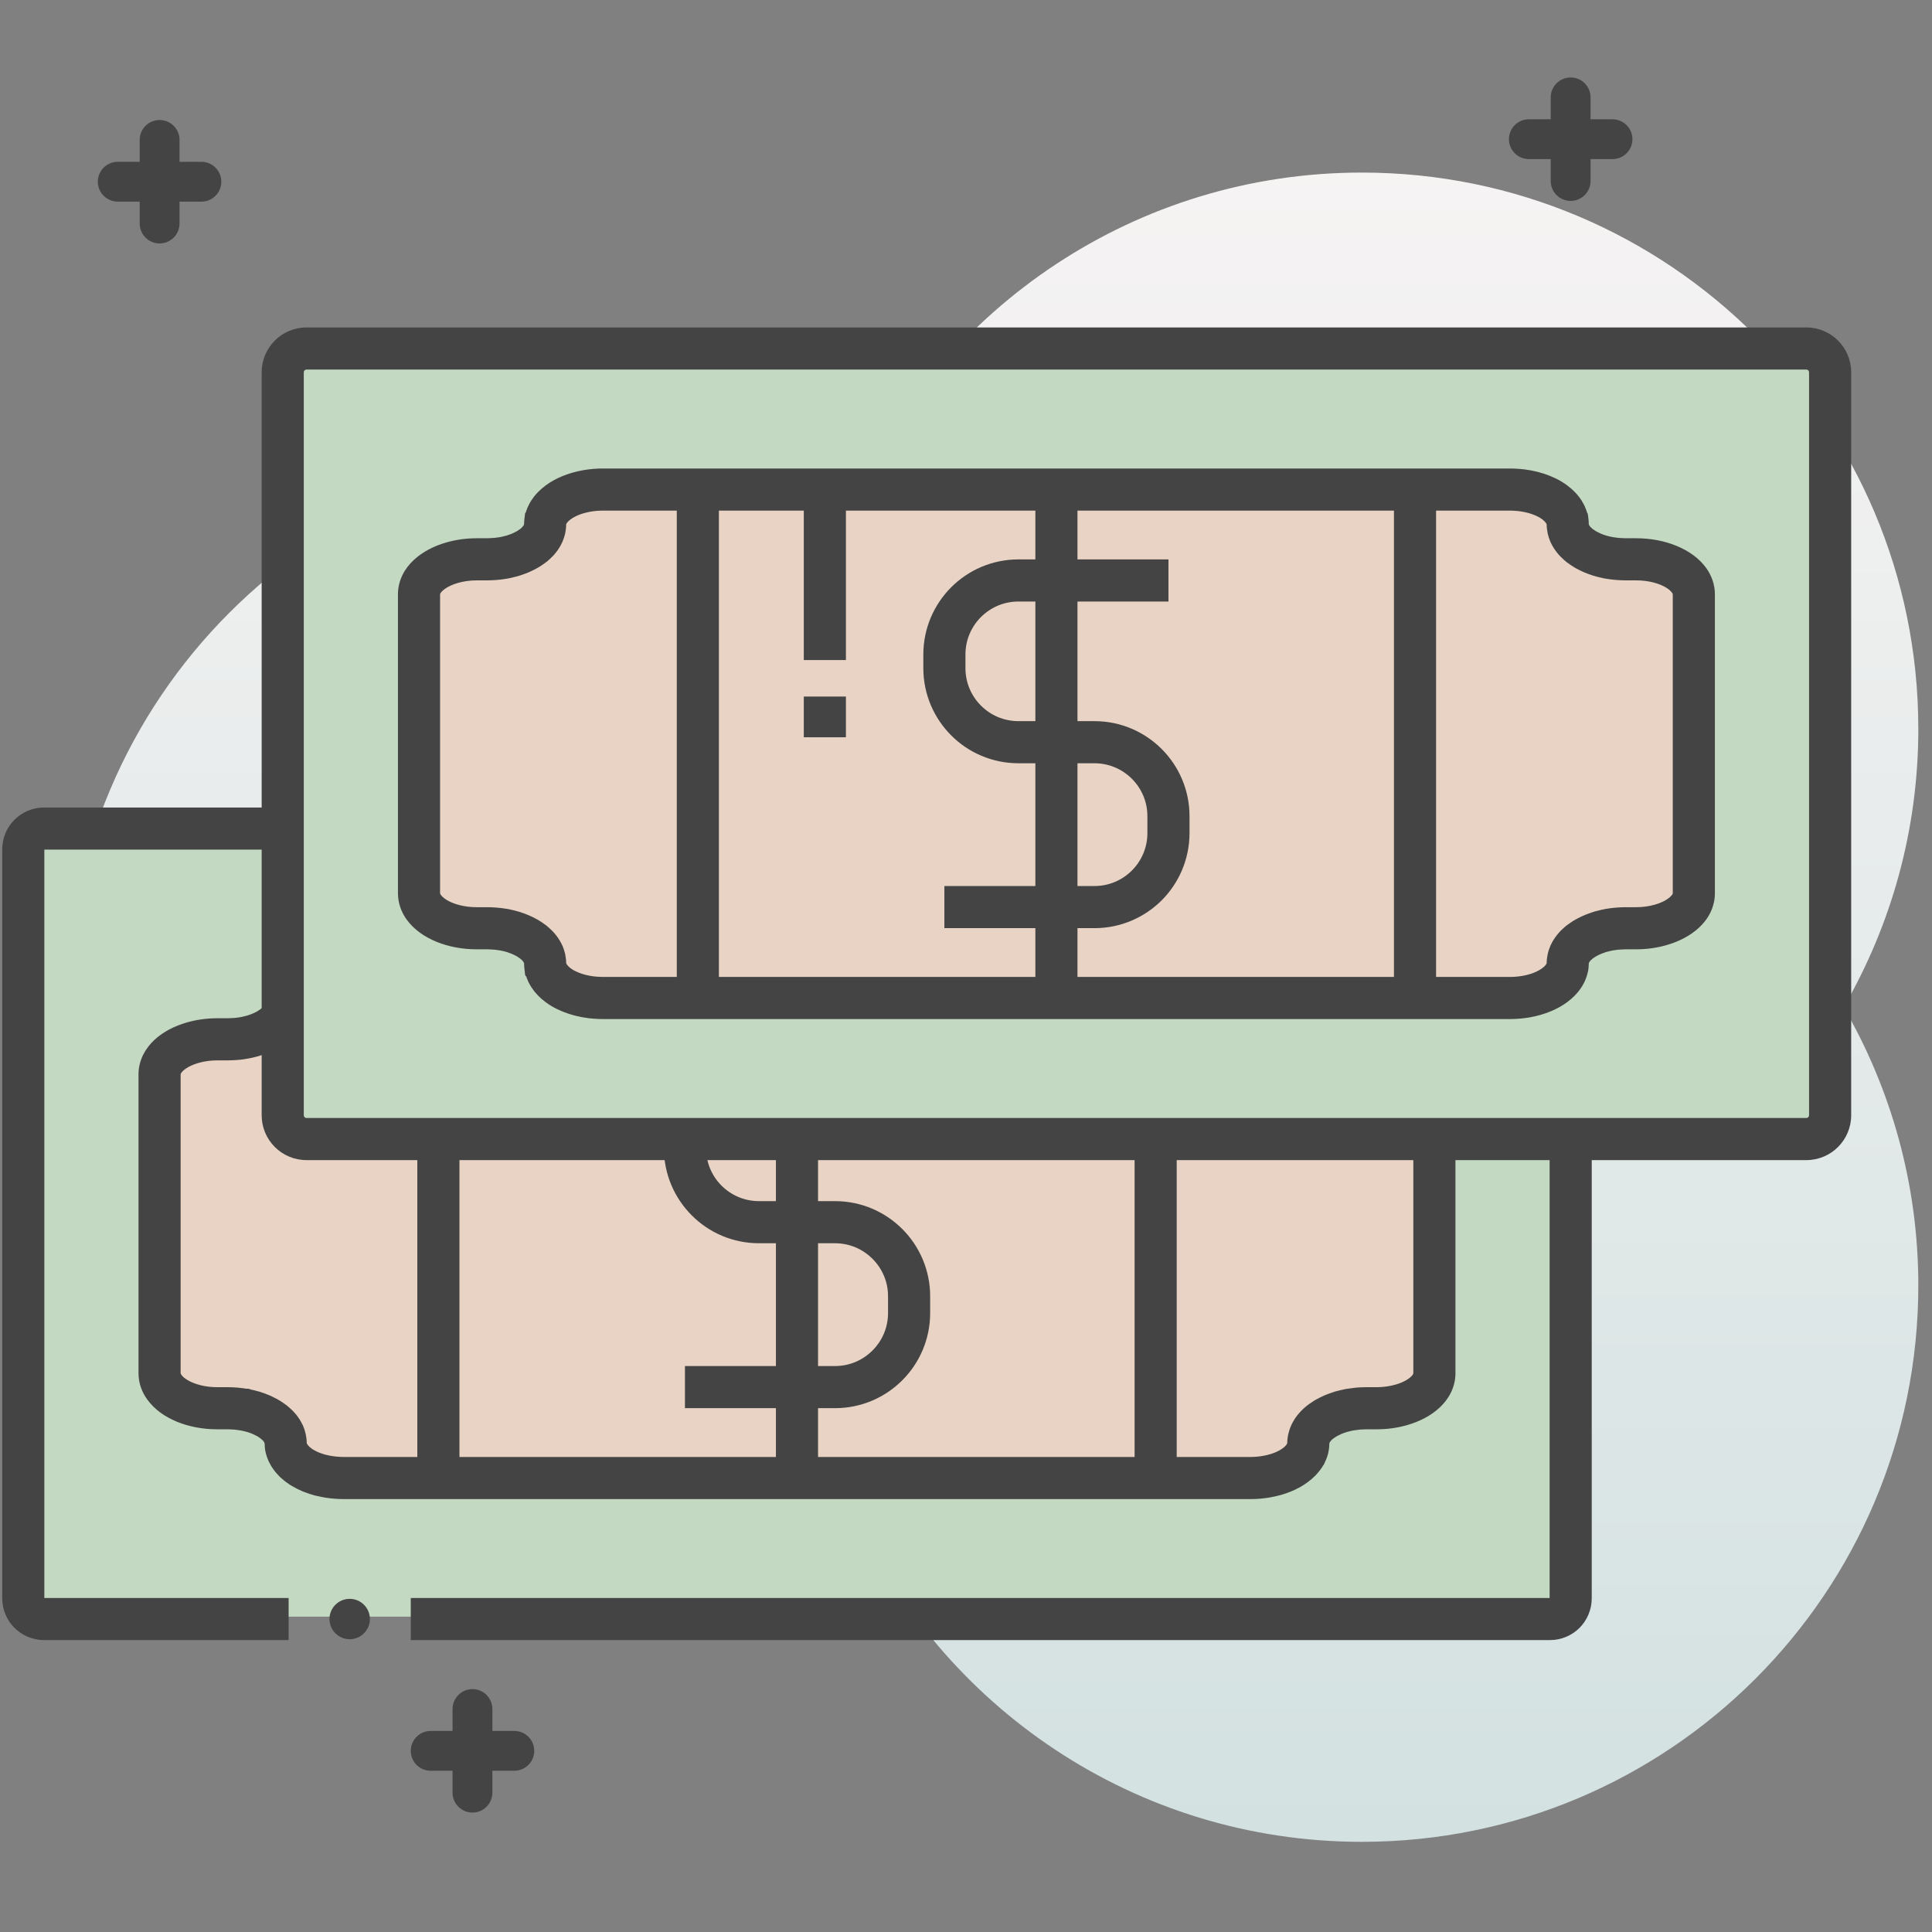
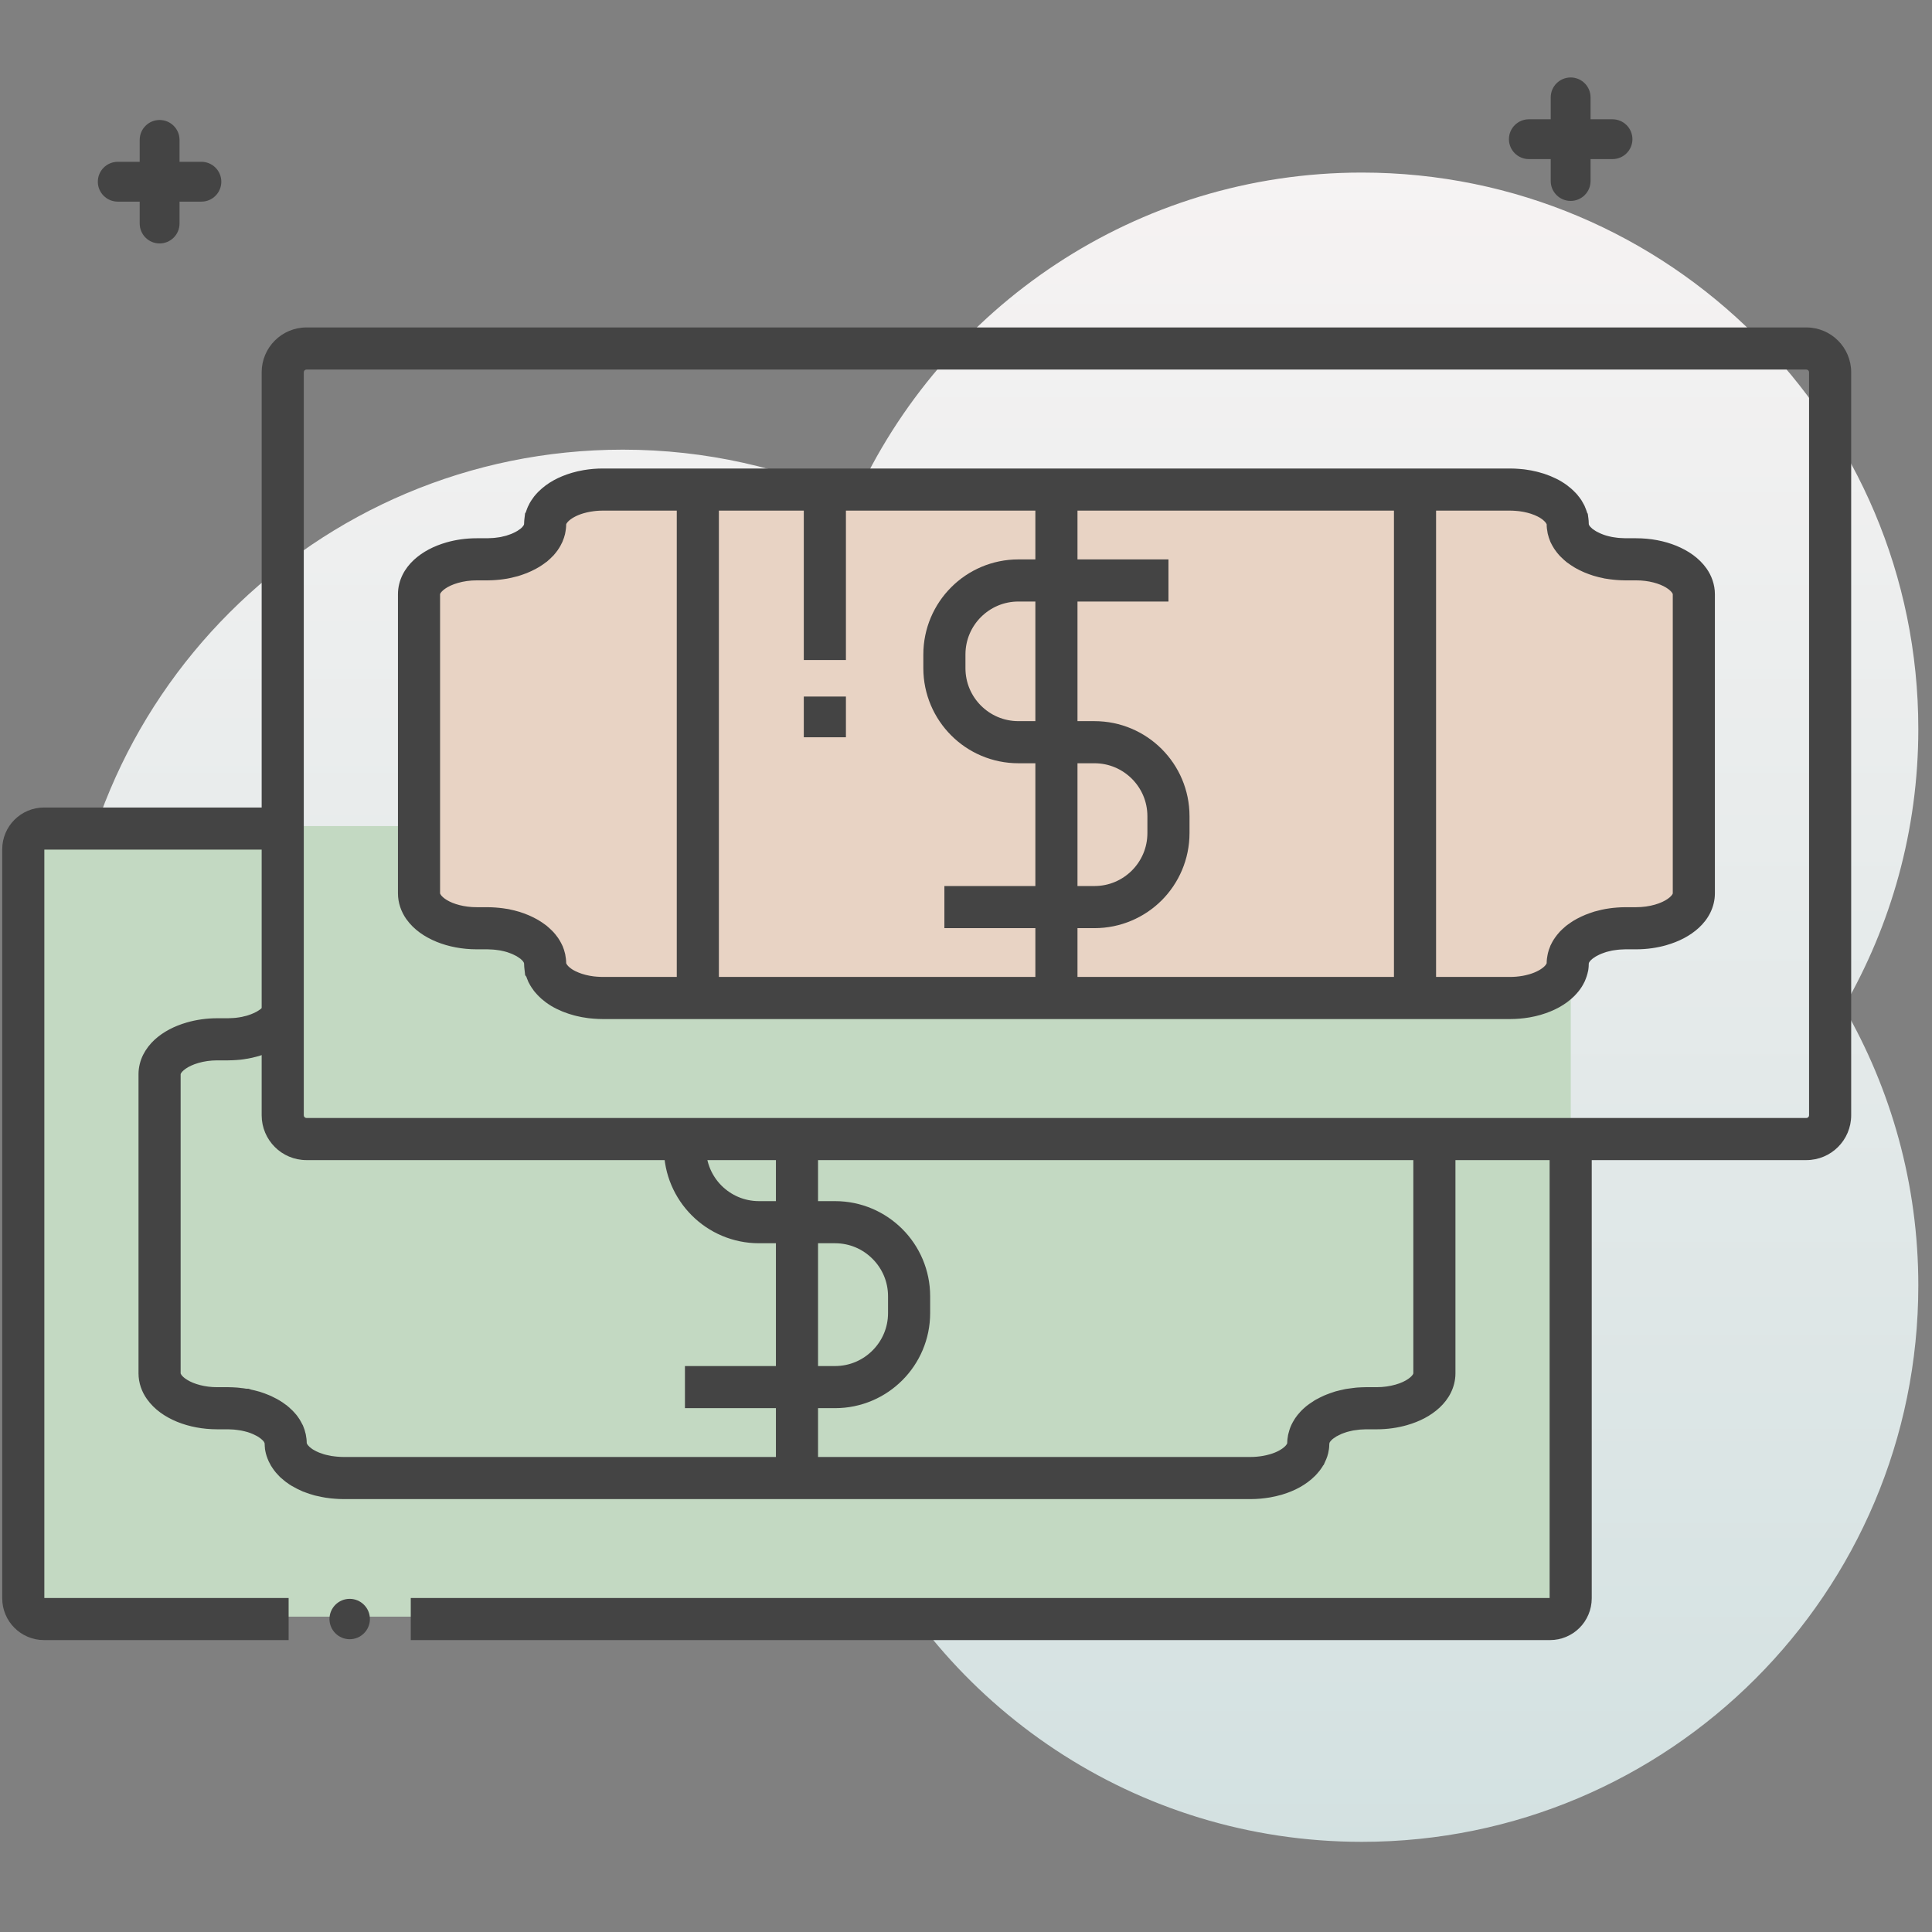
<svg xmlns="http://www.w3.org/2000/svg" width="100%" height="100%" viewBox="0 0 300 300" version="1.1" xml:space="preserve" style="fill-rule:evenodd;clip-rule:evenodd;stroke-linejoin:round;stroke-miterlimit:2;">
  <rect x="0" y="0" width="300" height="300" fill="#808080" stroke="none" />
  <g transform="matrix(1.308,0,0,1.308,-2505.09,-7.163)">
    <path d="M2076.88,224.13C2050,224.13 2026.88,208.059 2016.57,185.01C2008.21,188.826 1998.94,190.97 1989.15,190.97C1952.67,190.97 1923.1,161.396 1923.1,124.914C1923.1,88.433 1952.67,58.858 1989.15,58.858C1998.98,58.858 2008.29,61.019 2016.67,64.863C2027.03,41.93 2050.08,25.963 2076.88,25.963C2113.36,25.963 2142.94,55.537 2142.94,92.018C2142.94,104.054 2139.7,115.328 2134.08,125.046C2139.7,134.764 2142.94,146.038 2142.94,158.074C2142.94,194.556 2113.36,224.13 2076.88,224.13Z" style="fill:url(#_Linear1);" />
  </g>
  <g transform="matrix(1.308,0,0,1.308,-2505.09,-7.163)">
    <path d="M2098.86,197.394L1920.79,197.394C1919.24,197.394 1917.97,196.131 1917.97,194.573L1917.97,106.365C1917.97,104.807 1919.24,103.545 1920.79,103.545L2098.86,103.545C2100.42,103.545 2101.68,104.807 2101.68,106.365L2101.68,194.573C2101.68,196.131 2100.42,197.394 2098.86,197.394Z" style="fill:rgb(195,217,194);fill-rule:nonzero;" />
  </g>
  <g transform="matrix(1.308,0,0,1.308,-2505.09,-7.163)">
-     <path d="M2078.65,128.569L2077.38,128.569L2077.36,128.568C2077.08,128.567 2076.8,128.552 2076.53,128.531C2076.42,128.523 2076.31,128.514 2076.2,128.502C2075.97,128.48 2075.76,128.449 2075.54,128.412L2075.44,128.4L2075.35,128.384L2075.34,128.383L2075.29,128.367C2074.95,128.303 2074.63,128.224 2074.33,128.131L2074.27,128.113C2074.01,128.03 2073.75,127.937 2073.51,127.836L2073.31,127.747C2073.11,127.656 2072.92,127.56 2072.73,127.457L2072.57,127.363C2072.37,127.243 2072.18,127.116 2072.01,126.983L2071.92,126.92L2071.75,126.771L2071.51,126.551L2071.36,126.393C2071.26,126.279 2071.16,126.163 2071.08,126.043L2070.98,125.886C2070.91,125.781 2070.85,125.674 2070.8,125.565L2070.75,125.462C2070.69,125.319 2070.64,125.173 2070.6,125.024L2070.58,124.904C2070.55,124.747 2070.53,124.588 2070.53,124.426C2070.53,124.28 2070.51,124.14 2070.49,124.001L2070.49,123.996C2070.45,123.771 2070.38,123.553 2070.28,123.341L2070.25,123.274L2070.12,123.025L2070.05,122.913L2069.9,122.7L2069.78,122.559L2069.63,122.383L2069.45,122.207L2069.32,122.079C2069.22,121.993 2069.11,121.91 2069.01,121.829L2068.96,121.791C2068.82,121.69 2068.68,121.591 2068.52,121.498C2068.22,121.316 2067.89,121.153 2067.53,121.007L2067.46,120.978C2067.31,120.918 2067.16,120.862 2067,120.808L2066.87,120.768C2066.73,120.722 2066.58,120.679 2066.43,120.639L2066.28,120.599C2066.13,120.563 2065.98,120.531 2065.84,120.501L2065.66,120.466C2065.51,120.44 2065.36,120.417 2065.21,120.396L2065.02,120.369C2064.88,120.352 2064.73,120.341 2064.58,120.329C2064.29,120.305 2063.99,120.289 2063.68,120.289L1955.97,120.289C1955.33,120.289 1954.71,120.346 1954.13,120.445L1954.09,120.451C1953.72,120.515 1953.36,120.597 1953.02,120.696L1952.99,120.706C1951.78,121.059 1950.78,121.617 1950.1,122.306L1950.07,122.335C1949.98,122.425 1949.9,122.516 1949.82,122.61L1949.79,122.654C1949.72,122.747 1949.65,122.841 1949.59,122.938L1949.56,122.984C1949.5,123.082 1949.44,123.182 1949.39,123.284L1949.39,123.301C1949.28,123.529 1949.2,123.762 1949.16,124.003L1949.16,124.006C1949.14,124.146 1949.12,124.286 1949.12,124.426C1949.12,124.589 1949.1,124.749 1949.07,124.907L1949.05,125.015C1949.01,125.169 1948.97,125.32 1948.9,125.468L1948.87,125.53C1948.81,125.66 1948.74,125.787 1948.66,125.912L1948.59,126.017C1948.5,126.152 1948.39,126.283 1948.28,126.41L1948.19,126.497C1948.09,126.611 1947.97,126.722 1947.84,126.828L1947.78,126.885L1947.57,127.038C1947.43,127.137 1947.29,127.235 1947.14,127.327C1947.05,127.386 1946.94,127.441 1946.84,127.496C1946.72,127.564 1946.59,127.629 1946.46,127.691C1946.32,127.753 1946.19,127.815 1946.05,127.87C1945.95,127.913 1945.84,127.951 1945.73,127.99C1945.57,128.045 1945.42,128.101 1945.26,128.149L1945.2,128.165C1945.06,128.205 1944.92,128.237 1944.78,128.271C1944.61,128.311 1944.45,128.356 1944.28,128.384L1944.11,128.412C1943.9,128.449 1943.67,128.476 1943.45,128.502C1943.34,128.514 1943.23,128.523 1943.12,128.531C1942.85,128.552 1942.58,128.567 1942.3,128.568L1942.27,128.569L1941.01,128.569C1939.96,128.569 1938.97,128.716 1938.08,128.97C1935.77,129.634 1934.16,131.055 1934.16,132.706L1934.16,168.232C1934.16,170.516 1937.23,172.369 1941.01,172.369L1942.27,172.369L1942.3,172.37C1942.58,172.371 1942.85,172.386 1943.12,172.406C1943.23,172.415 1943.34,172.425 1943.45,172.436C1943.68,172.458 1943.9,172.489 1944.11,172.526L1944.21,172.539L1944.3,172.554L1944.31,172.555L1944.37,172.571C1944.7,172.634 1945.02,172.714 1945.33,172.807L1945.38,172.826C1945.65,172.908 1945.9,173.001 1946.14,173.103L1946.34,173.192C1946.54,173.282 1946.74,173.379 1946.92,173.482L1947.08,173.575C1947.28,173.695 1947.47,173.822 1947.65,173.955L1947.73,174.019L1947.91,174.168L1948.14,174.386L1948.3,174.545C1948.4,174.658 1948.49,174.776 1948.57,174.895L1948.68,175.051C1948.74,175.157 1948.8,175.264 1948.85,175.374L1948.9,175.476C1948.97,175.619 1949.01,175.766 1949.05,175.914L1949.07,176.034C1949.1,176.192 1949.12,176.35 1949.12,176.512C1949.12,176.657 1949.14,176.798 1949.16,176.938L1949.16,176.943C1949.2,177.166 1949.27,177.383 1949.37,177.595L1949.4,177.665L1949.54,177.912L1949.6,178.026L1949.76,178.238L1949.87,178.38L1950.02,178.555L1950.2,178.732L1950.34,178.859C1950.43,178.945 1950.54,179.029 1950.65,179.11L1950.69,179.147C1950.83,179.248 1950.98,179.347 1951.13,179.44C1951.43,179.622 1951.77,179.786 1952.12,179.932L1952.19,179.96C1952.34,180.02 1952.5,180.077 1952.65,180.13L1952.78,180.17C1952.92,180.216 1953.07,180.259 1953.22,180.299L1953.38,180.339C1953.52,180.375 1953.67,180.407 1953.82,180.437L1953.99,180.472C1954.14,180.499 1954.29,180.521 1954.44,180.542L1954.63,180.569C1954.78,180.586 1954.93,180.598 1955.07,180.61C1955.37,180.633 1955.67,180.649 1955.97,180.649L2063.68,180.649C2064.32,180.649 2064.94,180.592 2065.53,180.493L2065.57,180.487C2065.93,180.424 2066.29,180.341 2066.63,180.243L2066.66,180.232C2067.87,179.879 2068.87,179.321 2069.55,178.631L2069.58,178.604C2069.67,178.514 2069.75,178.422 2069.83,178.328L2069.86,178.284C2069.94,178.191 2070,178.097 2070.06,178L2070.09,177.955C2070.15,177.856 2070.21,177.757 2070.26,177.654L2070.26,177.638C2070.37,177.411 2070.45,177.177 2070.49,176.935L2070.49,176.932C2070.51,176.792 2070.53,176.652 2070.53,176.512C2070.53,176.349 2070.55,176.189 2070.58,176.031L2070.6,175.923C2070.64,175.769 2070.69,175.618 2070.75,175.47L2070.78,175.408C2070.84,175.278 2070.91,175.151 2070.99,175.027L2071.06,174.921C2071.15,174.786 2071.26,174.655 2071.37,174.528L2071.46,174.441C2071.57,174.327 2071.68,174.217 2071.81,174.11L2071.88,174.053L2072.09,173.901C2072.22,173.8 2072.36,173.703 2072.51,173.611C2072.61,173.552 2072.71,173.497 2072.81,173.442C2072.93,173.374 2073.06,173.31 2073.19,173.247C2073.33,173.185 2073.46,173.124 2073.6,173.067C2073.71,173.025 2073.82,172.988 2073.93,172.949C2074.08,172.894 2074.23,172.838 2074.39,172.789L2074.45,172.773C2074.59,172.734 2074.73,172.702 2074.87,172.668C2075.04,172.627 2075.2,172.583 2075.37,172.554L2075.54,172.526C2075.76,172.489 2075.98,172.463 2076.2,172.436C2076.31,172.425 2076.42,172.415 2076.53,172.406C2076.8,172.386 2077.08,172.371 2077.36,172.37L2077.38,172.369L2078.65,172.369C2079.69,172.369 2080.68,172.223 2081.56,171.969C2083.88,171.306 2085.5,169.884 2085.5,168.232L2085.5,132.706C2085.5,130.422 2082.42,128.569 2078.65,128.569Z" style="fill:rgb(232,211,196);fill-rule:nonzero;" />
-   </g>
+     </g>
  <g transform="matrix(1.308,0,0,1.308,-2505.09,-7.163)">
    <path d="M1948.77,101.34L1920.44,101.34C1919.08,101.338 1917.82,101.895 1916.93,102.79C1916.03,103.68 1915.47,104.939 1915.47,106.3L1915.47,195.22C1915.47,196.581 1916.03,197.84 1916.93,198.731C1917.82,199.625 1919.08,200.182 1920.44,200.18L1949.47,200.18L1949.47,195.18L1920.44,195.18L1920.43,195.215L1920.46,195.192L1920.44,195.18L1920.43,195.215L1920.46,195.192L1920.42,195.22L1920.47,195.22L1920.46,195.192L1920.42,195.22L1920.47,195.22L1920.47,106.3L1920.43,106.3L1920.46,106.33L1920.47,106.3L1920.43,106.3L1920.46,106.33L1920.43,106.305L1920.44,106.338L1920.46,106.33L1920.43,106.305L1920.44,106.338L1920.43,106.303L1920.44,106.34L1920.44,106.338L1920.43,106.303L1920.44,106.34L1948.77,106.34L1948.77,101.34Z" style="fill:rgb(68,68,68);fill-rule:nonzero;" />
  </g>
  <g transform="matrix(1.308,0,0,1.308,-2505.09,-7.163)">
    <path d="M2099.17,140.7L2099.17,195.22L2099.21,195.22L2099.18,195.193L2099.17,195.22L2099.21,195.22L2099.18,195.193L2099.21,195.221L2099.21,195.18L2099.18,195.193L2099.21,195.221L2099.21,195.18L1963.97,195.18L1963.97,200.18L2099.21,200.18C2100.57,200.182 2101.83,199.622 2102.72,198.728C2103.61,197.838 2104.17,196.581 2104.17,195.22L2104.17,140.7L2099.17,140.7Z" style="fill:rgb(68,68,68);fill-rule:nonzero;" />
  </g>
  <g transform="matrix(1.308,0,0,1.308,-2505.09,-7.163)">
    <path d="M2082.99,140.701L2082.99,168.52L2082.96,168.596C2082.92,168.691 2082.75,168.923 2082.39,169.17C2082.04,169.417 2081.52,169.671 2080.88,169.85C2080.2,170.043 2079.45,170.157 2078.64,170.157L2077.35,170.157C2076.97,170.158 2076.64,170.181 2076.37,170.197L2076.34,170.199L2076.31,170.201C2076.22,170.21 2076.05,170.22 2075.8,170.26L2076.2,172.727L2075.91,170.244C2075.68,170.271 2075.42,170.301 2075.14,170.347L2075.15,170.345L2074.98,170.371L2074.93,170.379L2074.88,170.39C2074.59,170.45 2074.42,170.497 2074.36,170.507L2074.31,170.517L2074.26,170.53C2074.14,170.56 2073.99,170.596 2073.81,170.642L2073.78,170.65L2073.69,170.676L2073.65,170.69L2073.6,170.706C2073.44,170.758 2073.27,170.815 2073.09,170.879L2073.06,170.888L2073.04,170.898C2072.98,170.921 2072.86,170.961 2072.65,171.046L2073.6,173.357L2072.72,171.018C2072.5,171.102 2072.26,171.203 2072.01,171.335L2073.19,173.541L2072.13,171.276C2072,171.337 2071.81,171.424 2071.57,171.563L2072.81,173.734L2071.69,171.498C2071.53,171.574 2071.35,171.671 2071.16,171.792L2071.15,171.804L2071.16,171.798C2070.96,171.921 2070.8,172.033 2070.66,172.129L2070.62,172.159L2070.37,172.347L2070.31,172.391L2070.19,172.493L2071.81,174.398L2070.24,172.448C2069.98,172.661 2069.8,172.849 2069.68,172.967L2069.64,173.01L2069.52,173.14L2071.37,174.818L2069.54,173.121C2069.34,173.329 2069.16,173.556 2068.99,173.802L2068.91,173.926L2068.9,173.947L2068.89,173.958C2068.73,174.207 2068.61,174.436 2068.51,174.641L2068.5,174.671L2068.46,174.771L2070.75,175.763L2068.48,174.708C2068.32,175.068 2068.23,175.395 2068.17,175.635L2068.17,175.645L2068.14,175.758L2068.12,175.833L2068.11,175.909C2068.09,176.066 2068.02,176.371 2068.02,176.804L2068.61,176.804L2068.02,176.772L2068.02,176.804L2068.61,176.804L2068.02,176.772L2068.02,176.774L2068.01,176.913L2070.49,177.224L2068.01,176.879L2068.47,176.943L2068.03,176.795L2068.01,176.879L2068.47,176.943L2068.03,176.795L2067.99,176.889L2070.26,177.932L2068.49,176.165L2068.48,176.173L2068.14,176.521L2067.95,176.976L2068.93,177.39L2068,176.86L2067.95,176.976L2068.93,177.39L2068,176.86L2067.93,176.983L2067.92,176.997L2067.9,177.041L2070.06,178.291L2067.95,176.944L2067.9,177.017L2067.87,177.053L2069.82,178.615L2067.89,177.027L2067.81,177.125L2067.8,177.14L2068,177.323L2067.81,177.132L2067.8,177.14L2068,177.323L2067.81,177.132L2067.81,177.127L2067.78,177.153L2067.77,177.164C2067.48,177.467 2066.84,177.872 2065.96,178.122L2066.67,180.522L2066.17,178.07L2066.13,178.079L2066.03,178.1L2065.93,178.129C2065.67,178.204 2065.4,178.268 2065.15,178.31L2065.11,178.316L2065.03,178.333L2065.52,180.784L2065.11,178.317C2064.64,178.396 2064.16,178.441 2063.67,178.442L1955.97,178.442C1955.76,178.442 1955.54,178.43 1955.29,178.408L1955.25,178.405L1955.22,178.403C1955.17,178.4 1955.07,178.389 1954.91,178.371L1954.62,180.854L1954.98,178.38L1954.79,178.353L1954.76,178.348L1954.72,178.344L1954.56,178.325L1954.54,178.321L1954.49,178.627L1954.56,178.324L1954.54,178.321L1954.49,178.627L1954.56,178.324L1954.53,178.318L1954.34,178.277L1954.29,178.268L1954.25,178.26C1954.2,178.252 1954.1,178.229 1953.94,178.193L1953.93,178.189L1953.75,178.151L1953.21,180.592L1953.92,178.195C1953.78,178.151 1953.64,178.109 1953.51,178.072L1952.78,180.461L1953.62,178.108L1953.5,178.064L1953.45,178.047L1953.41,178.032C1953.29,177.995 1953.21,177.967 1953.14,177.939L1953.06,177.906L1952.9,177.853L1952.11,180.224L1953.09,177.923C1952.83,177.815 1952.6,177.698 1952.41,177.581L1952.4,177.574L1952.39,177.571L1952.25,177.482L1952.18,177.422L1952.05,177.334L1950.64,179.402L1952.24,177.477L1952.06,177.33L1952.02,177.298L1952.01,177.293L1951.94,177.376L1952.01,177.294L1952.01,177.293L1951.94,177.376L1952.01,177.294L1951.99,177.276L1951.93,177.22L1951.86,177.148L1951.76,177.041L1951.74,177.016L1951.69,176.938L1951.66,176.889L1949.53,178.204L1951.74,177.026L1951.62,176.81L1951.6,176.765L1949.37,177.889L1951.65,176.878L1951.61,176.759L1949.16,177.233L1951.66,177.233L1951.66,177.068L1951.64,176.913L1951.62,176.779L1951.62,176.772L1951.03,176.804L1951.62,176.804L1951.62,176.772L1951.03,176.804L1951.62,176.804C1951.62,176.462 1951.58,176.109 1951.51,175.777L1951.49,175.675L1951.48,175.646L1951.47,175.626C1951.42,175.374 1951.33,175.087 1951.21,174.808L1951.16,174.682L1951.04,174.465L1948.85,175.667L1951.12,174.615C1951,174.371 1950.9,174.194 1950.83,174.079L1950.8,174.019L1950.65,173.802L1948.57,175.186L1950.67,173.83C1950.47,173.52 1950.28,173.304 1950.13,173.145L1950.12,173.134L1949.96,172.962L1949.9,172.902L1949.6,172.625L1949.57,172.591L1949.35,172.408L1949.26,172.327L1949.07,172.196L1947.64,174.25L1949.21,172.299C1948.92,172.069 1948.64,171.884 1948.38,171.728L1948.36,171.716L1948.17,171.608L1948.12,171.579L1948.07,171.551C1947.86,171.442 1947.64,171.333 1947.42,171.224L1947.38,171.204L1947.13,171.099L1947.12,171.096L1947.12,171.094C1946.78,170.95 1946.46,170.835 1946.14,170.733L1945.38,173.112L1946.17,170.741L1946.11,170.723L1946.06,170.706L1946.01,170.691C1945.64,170.584 1945.26,170.493 1944.88,170.413L1944.36,172.859L1945.15,170.487L1945.1,170.469L1944.71,170.341L1944.3,170.341L1944.3,172.841L1944.53,170.351L1944.43,170.343L1944.2,172.832L1944.64,170.37L1944.54,170.353L1944.52,170.349C1944.3,170.313 1944,170.263 1943.64,170.235L1943.45,172.727L1943.82,170.255C1943.61,170.223 1943.43,170.21 1943.31,170.2L1943.3,170.199L1943.28,170.198C1943.01,170.181 1942.68,170.158 1942.3,170.157L1941,170.157C1939.53,170.164 1938.22,169.773 1937.46,169.304C1937.07,169.075 1936.84,168.838 1936.74,168.693C1936.64,168.54 1936.66,168.521 1936.65,168.52L1936.65,132.995L1936.68,132.921C1936.72,132.828 1936.89,132.597 1937.25,132.349C1937.6,132.1 1938.13,131.845 1938.77,131.663C1939.43,131.473 1940.19,131.357 1941,131.357L1942.3,131.357C1942.68,131.357 1943.01,131.334 1943.28,131.317L1943.3,131.316L1943.31,131.314C1943.43,131.305 1943.55,131.296 1943.65,131.287L1943.69,131.284L1943.73,131.28C1943.96,131.252 1944.25,131.222 1944.62,131.146L1944.11,128.699L1944.5,131.168L1944.67,131.142L1944.27,128.673L1944.64,131.146C1945.01,131.091 1945.27,131.014 1945.41,130.978L1945.38,130.984C1945.4,130.975 1945.6,130.945 1945.94,130.843L1945.97,130.835L1946.04,130.809L1945.25,128.437L1945.89,130.854C1946.26,130.754 1946.47,130.664 1946.52,130.65L1946.51,130.654C1946.7,130.59 1946.86,130.525 1947.01,130.465L1946.05,128.157L1946.93,130.498C1947.18,130.401 1947.38,130.309 1947.51,130.248C1947.72,130.148 1947.87,130.066 1947.96,130.026L1948.03,129.99L1948.1,129.948C1948.16,129.91 1948.29,129.844 1948.48,129.723L1947.13,127.615L1948.4,129.773C1948.65,129.622 1948.88,129.467 1949.07,129.324L1947.56,127.326L1949.01,129.367L1949.22,129.219L1949.39,129.096L1949.6,128.884L1947.83,127.116L1949.4,129.066C1949.66,128.855 1949.84,128.668 1949.96,128.548L1949.96,128.557L1950.04,128.469L1950.08,128.433L1950.12,128.393C1950.31,128.185 1950.49,127.958 1950.67,127.691L1950.69,127.659L1950.78,127.512L1950.81,127.467L1950.94,127.231L1946.6,124.762L1946.51,124.922L1946.46,124.997L1948.59,126.311L1946.5,124.932L1946.49,124.95L1946.44,125L1948.28,126.696L1946.52,124.924L1946.43,125.011L1946.42,125.02C1946.32,125.127 1946.27,125.166 1946.27,125.166L1946.16,125.252L1946.16,125.26L1946.12,125.285L1946.09,125.306L1946.06,125.328L1945.87,125.457L1945.83,125.481L1945.79,125.507C1945.79,125.508 1945.72,125.547 1945.58,125.631L1946.84,127.79L1945.72,125.554C1945.56,125.636 1945.44,125.694 1945.4,125.716C1945.26,125.779 1945.19,125.808 1945.17,125.815L1945.13,125.831L1945.09,125.849L1944.95,125.905L1944.93,125.909C1944.8,125.953 1944.71,125.986 1944.66,126.004L1944.61,126.021L1944.62,126.05L1944.61,126.02L1944.61,126.021L1944.62,126.05L1944.61,126.02L1944.54,126.041L1944.41,126.083L1945.2,128.455L1944.46,126.066L1944.63,126.593L1944.48,126.062L1944.46,126.066L1944.63,126.593L1944.48,126.062L1944.47,126.064C1944.43,126.073 1944.33,126.093 1944.16,126.135L1944.14,126.141C1944.05,126.166 1943.98,126.183 1943.94,126.192L1943.91,126.199L1943.91,126.2L1943.89,126.202L1943.72,126.23L1943.66,126.24L1943.6,126.252C1943.54,126.265 1943.38,126.287 1943.16,126.312L1943.44,128.796L1943.23,126.304C1943.13,126.313 1943.03,126.321 1942.93,126.329L1943.12,128.822L1942.96,126.327C1942.69,126.345 1942.47,126.357 1942.3,126.357L1941,126.357C1939.72,126.357 1938.5,126.538 1937.39,126.857C1935.93,127.28 1934.61,127.94 1933.54,128.926C1933.01,129.421 1932.55,130.005 1932.2,130.693C1931.86,131.378 1931.65,132.174 1931.65,132.995L1931.65,168.52C1931.65,169.66 1932.05,170.729 1932.65,171.566C1933.55,172.831 1934.81,173.678 1936.23,174.265C1937.66,174.846 1939.28,175.156 1941,175.157L1942.3,175.157C1942.47,175.157 1942.69,175.169 1942.96,175.187L1943.12,172.693L1942.93,175.185C1943.03,175.193 1943.07,175.198 1943.08,175.199L1943.17,175.213L1943.26,175.22C1943.35,175.227 1943.5,175.247 1943.69,175.281L1943.67,175.277L1943.77,175.294L1943.87,175.312L1944.07,175.331L1944.19,175.341L1944.31,175.341L1944.31,172.841L1943.52,175.213L1943.57,175.23L1943.7,175.275L1943.84,175.304C1944.13,175.365 1944.4,175.431 1944.64,175.499L1945.32,173.095L1944.53,175.467L1944.59,175.484L1944.6,175.489L1944.61,175.492C1944.84,175.565 1945,175.625 1945.15,175.69L1945.14,175.685L1945.34,175.773L1946.34,173.48L1945.26,175.735C1945.44,175.819 1945.6,175.902 1945.76,175.985L1946.92,173.768L1945.66,175.929L1945.82,176.025L1947.08,173.865L1945.79,176.002C1945.93,176.09 1946.02,176.15 1946.08,176.2L1946.15,176.254L1946.2,176.294L1946.24,176.33L1946.38,176.455L1946.47,176.552L1948.29,174.836L1946.45,176.527L1946.5,176.584L1946.87,176.283L1946.47,176.541L1946.5,176.584L1946.87,176.283L1946.47,176.541L1946.48,176.554L1946.59,176.727L1948.67,175.343L1946.52,176.607L1946.57,176.705L1946.58,176.721L1946.66,176.681L1946.58,176.718L1946.58,176.721L1946.66,176.681L1946.58,176.718L1946.62,176.796L1946.71,176.965L1948.9,175.763L1946.59,176.717L1946.61,176.775L1949.04,176.2L1946.6,176.726L1946.62,176.849L1946.63,176.868L1946.92,176.804L1946.62,176.804L1946.63,176.868L1946.92,176.804L1946.62,176.804C1946.62,177.154 1946.66,177.396 1946.68,177.535L1949.16,177.224L1946.66,177.224L1946.66,177.473L1946.7,177.707C1946.78,178.135 1946.92,178.546 1947.08,178.899L1947.1,178.953L1947.17,179.083L1947.18,179.105L1947.33,179.381L1947.36,179.451L1947.48,179.632L1947.52,179.698L1947.71,179.971L1947.76,180.039L1947.92,180.242L1947.96,180.294L1948.17,180.52L1948.19,180.544L1948.38,180.748L1948.46,180.831L1948.69,181.028L1950.34,179.149L1948.66,181.003C1948.87,181.191 1949,181.287 1949.05,181.327L1949.14,181.404L1949.29,181.505L1950.69,179.437L1949.14,181.393C1949.4,181.603 1949.64,181.755 1949.85,181.88L1949.84,181.871C1950.26,182.121 1950.69,182.337 1951.13,182.525L1951.23,182.565L1951.4,182.622L1952.19,180.251L1951.24,182.563C1951.47,182.656 1951.69,182.734 1951.9,182.801L1952.65,180.417L1951.81,182.769L1951.93,182.813L1951.98,182.832L1952.04,182.849C1952.2,182.899 1952.36,182.945 1952.5,182.989L1952.59,183.014L1952.83,183.068L1953.37,180.627L1952.8,183.06C1952.95,183.094 1953.14,183.142 1953.39,183.186L1953.82,180.723L1953.3,183.169L1953.47,183.204L1953.98,180.758L1953.41,183.192C1953.76,183.272 1954.01,183.293 1954.15,183.311L1954.44,180.828L1954.08,183.302L1954.27,183.329L1954.33,183.337C1954.48,183.354 1954.67,183.379 1954.92,183.394L1955.07,180.898L1954.85,183.389C1955.2,183.419 1955.57,183.442 1955.97,183.442L2063.67,183.442C2064.48,183.442 2065.23,183.365 2065.92,183.251L2065.97,183.244L2066.05,183.227L2065.56,180.776L2065.98,183.241C2066.46,183.16 2066.91,183.049 2067.32,182.932L2066.62,180.53L2067.11,182.982L2067.16,182.973L2067.26,182.952L2067.37,182.922C2068.89,182.472 2070.25,181.757 2071.33,180.678L2071.32,180.689L2071.35,180.662L2071.35,180.658C2071.55,180.457 2071.67,180.299 2071.75,180.203L2071.76,180.192L2071.81,180.133L2071.82,180.125C2071.93,179.982 2072.05,179.825 2072.17,179.638L2072.2,179.591L2072.25,179.498L2072.24,179.511C2072.27,179.459 2072.4,179.278 2072.56,178.906L2070.25,177.941L2072.02,179.709L2072.03,179.7L2072.35,179.383L2072.53,178.976C2072.69,178.637 2072.88,178.18 2072.96,177.569L2072.97,177.527L2072.97,177.535C2072.98,177.396 2073.02,177.154 2073.02,176.804L2072.26,176.804L2073.02,176.858L2073.02,176.804L2072.26,176.804L2073.02,176.858L2072.74,176.838L2073.02,176.87L2073.02,176.858L2072.74,176.838L2073.02,176.87L2073.04,176.736L2070.58,176.323L2073.01,176.887L2073.04,176.774L2073.03,176.784L2073.04,176.756L2073.04,176.753L2072.55,176.601L2073.02,176.818L2073.04,176.753L2072.55,176.601L2073.02,176.818L2073.03,176.786L2073.07,176.693L2070.78,175.702L2073.04,176.762L2073.07,176.696L2073.08,176.677L2070.99,175.317L2073.06,176.708L2073.13,176.603L2073.12,176.622L2073.21,176.515L2073.23,176.488L2073.3,176.408L2071.45,174.731L2073.22,176.495L2073.34,176.379L2073.37,176.348L2073.4,176.324L2073.43,176.3L2073.58,176.187L2072.08,174.188L2073.5,176.247C2073.64,176.151 2073.75,176.071 2073.86,176.002L2073.85,176.007L2073.92,175.97L2073.99,175.939L2074.05,175.904C2074.05,175.903 2074.12,175.867 2074.25,175.807L2074.31,175.78L2074.37,175.747L2074.48,175.696L2074.52,175.682L2074.55,175.669C2074.56,175.666 2074.64,175.636 2074.81,175.572L2073.93,173.235L2074.76,175.591C2074.88,175.55 2075.02,175.502 2075.18,175.449L2074.39,173.077L2075.09,175.478L2075.15,175.461L2074.45,173.06L2075.09,175.478C2075.17,175.454 2075.32,175.42 2075.48,175.379L2074.87,172.955L2075.38,175.403C2075.65,175.344 2075.8,175.303 2075.86,175.292L2075.37,172.841L2075.75,175.311L2075.92,175.285L2075.93,175.284L2075.93,175.283C2076.09,175.259 2076.27,175.236 2076.49,175.211L2076.55,175.204L2076.6,175.194L2076.54,174.802L2076.59,175.197L2076.6,175.194L2076.54,174.802L2076.59,175.197L2076.73,175.184L2076.52,172.693L2076.68,175.188C2076.96,175.169 2077.18,175.157 2077.35,175.157L2078.64,175.157C2079.93,175.158 2081.14,174.975 2082.25,174.66L2082.24,174.661C2083.71,174.241 2085.03,173.578 2086.1,172.59C2086.63,172.095 2087.1,171.51 2087.44,170.821C2087.78,170.136 2087.99,169.341 2087.99,168.52L2087.99,140.701L2082.99,140.701Z" style="fill:rgb(68,68,68);fill-rule:nonzero;" />
  </g>
  <g transform="matrix(1.308,0,0,1.308,-2505.09,-7.163)">
    <path d="M1996.52,172.647L2014.34,172.647C2017.45,172.648 2020.28,171.379 2022.32,169.339C2024.36,167.304 2025.63,164.465 2025.63,161.355L2025.63,159.361C2025.63,156.25 2024.36,153.412 2022.32,151.376C2020.28,149.337 2017.45,148.068 2014.34,148.069L2005.31,148.069C2003.56,148.068 2002.01,147.369 2000.86,146.227C1999.72,145.082 1999.03,143.524 1999.02,141.778L1999.02,140.701L1994.02,140.701L1994.02,141.778C1994.02,144.886 1995.29,147.724 1997.33,149.76C1999.36,151.801 2002.2,153.07 2005.31,153.069L2014.34,153.069C2016.08,153.07 2017.64,153.769 2018.78,154.912C2019.93,156.059 2020.63,157.616 2020.63,159.361L2020.63,161.355C2020.63,163.1 2019.93,164.657 2018.78,165.804C2017.64,166.946 2016.08,167.645 2014.34,167.647L1996.52,167.647L1996.52,172.647Z" style="fill:rgb(68,68,68);fill-rule:nonzero;" />
  </g>
  <g transform="matrix(1.308,0,0,1.308,-2505.09,-7.163)">
    <path d="M2012.32,180.942L2012.32,140.701L2007.32,140.701L2007.32,180.942L2012.32,180.942Z" style="fill:rgb(68,68,68);fill-rule:nonzero;" />
  </g>
  <g transform="matrix(1.308,0,0,1.308,-2505.09,-7.163)">
-     <path d="M1969.75,180.942L1969.75,140.701L1964.75,140.701L1964.75,180.942" style="fill:rgb(68,68,68);fill-rule:nonzero;" />
-   </g>
+     </g>
  <g transform="matrix(1.308,0,0,1.308,-2505.09,-7.163)">
-     <path d="M2054.9,180.942L2054.9,140.701L2049.9,140.701L2049.9,180.942" style="fill:rgb(68,68,68);fill-rule:nonzero;" />
-   </g>
+     </g>
  <g transform="matrix(1.308,0,0,1.308,-2505.09,-7.163)">
-     <path d="M2129.65,140.699L1951.59,140.699C1950.03,140.699 1948.77,139.436 1948.77,137.878L1948.77,49.671C1948.77,48.113 1950.03,46.85 1951.59,46.85L2129.65,46.85C2131.21,46.85 2132.47,48.113 2132.47,49.671L2132.47,137.878C2132.47,139.436 2131.21,140.699 2129.65,140.699Z" style="fill:rgb(195,217,194);fill-rule:nonzero;" />
-   </g>
+     </g>
  <g transform="matrix(1.308,0,0,1.308,-2505.09,-7.163)">
    <path d="M2129.65,143.199L2129.65,138.199L1951.59,138.199C1951.41,138.199 1951.27,138.055 1951.27,137.878L1951.27,49.671C1951.27,49.495 1951.41,49.351 1951.59,49.35L2129.65,49.35C2129.83,49.351 2129.97,49.495 2129.97,49.671L2129.97,137.878C2129.97,138.055 2129.83,138.199 2129.65,138.199L2129.65,143.199C2131.11,143.2 2132.46,142.599 2133.41,141.64C2134.37,140.685 2134.97,139.339 2134.97,137.878L2134.97,49.671C2134.97,48.209 2134.37,46.863 2133.41,45.909C2132.46,44.95 2131.11,44.349 2129.65,44.35L1951.59,44.35C1950.13,44.349 1948.78,44.95 1947.83,45.909C1946.87,46.863 1946.27,48.209 1946.27,49.671L1946.27,137.878C1946.27,139.339 1946.87,140.685 1947.83,141.64C1948.78,142.599 1950.13,143.2 1951.59,143.199L2129.65,143.199Z" style="fill:rgb(68,68,68);fill-rule:nonzero;" />
  </g>
  <g transform="matrix(1.308,0,0,1.308,-2505.09,-7.163)">
    <path d="M2109.44,71.875L2108.18,71.875L2108.15,71.874C2107.87,71.873 2107.6,71.858 2107.32,71.838C2107.21,71.829 2107.1,71.819 2107,71.808C2106.77,71.786 2106.55,71.755 2106.33,71.717L2106.24,71.705L2106.14,71.69L2106.14,71.689L2106.08,71.673C2105.75,71.609 2105.43,71.53 2105.12,71.437L2105.06,71.418C2104.8,71.336 2104.55,71.243 2104.3,71.141L2104.1,71.052C2103.9,70.962 2103.71,70.865 2103.53,70.762L2103.36,70.669C2103.16,70.549 2102.98,70.422 2102.8,70.288L2102.71,70.225L2102.54,70.076L2102.31,69.857L2102.15,69.698C2102.05,69.585 2101.96,69.468 2101.87,69.349L2101.77,69.192C2101.71,69.087 2101.64,68.98 2101.59,68.87L2101.54,68.768C2101.48,68.625 2101.43,68.478 2101.4,68.329L2101.37,68.209C2101.34,68.052 2101.32,67.894 2101.32,67.732C2101.32,67.586 2101.31,67.446 2101.29,67.306L2101.29,67.301C2101.25,67.077 2101.17,66.859 2101.08,66.647L2101.05,66.579L2100.91,66.331L2100.84,66.218L2100.69,66.006L2100.58,65.864L2100.42,65.689L2100.25,65.512L2100.11,65.385C2100.01,65.299 2099.91,65.216 2099.8,65.134L2099.75,65.097C2099.61,64.995 2099.47,64.897 2099.32,64.804C2099.01,64.621 2098.68,64.458 2098.33,64.312L2098.25,64.283C2098.1,64.224 2097.95,64.167 2097.79,64.114L2097.67,64.073C2097.52,64.028 2097.38,63.985 2097.23,63.945L2097.07,63.904C2096.93,63.869 2096.78,63.837 2096.63,63.807L2096.45,63.772C2096.31,63.745 2096.16,63.723 2096.01,63.702L2095.82,63.675C2095.67,63.658 2095.53,63.646 2095.38,63.635C2095.08,63.611 2094.78,63.594 2094.47,63.594L1986.77,63.594C1986.13,63.594 1985.51,63.652 1984.92,63.751L1984.88,63.757C1984.51,63.82 1984.16,63.903 1983.82,64.001L1983.78,64.012C1982.58,64.364 1981.57,64.923 1980.89,65.612L1980.86,65.64C1980.78,65.73 1980.7,65.822 1980.62,65.916L1980.58,65.96C1980.51,66.052 1980.44,66.147 1980.38,66.243L1980.35,66.289C1980.29,66.388 1980.24,66.487 1980.19,66.59L1980.18,66.607C1980.08,66.834 1979.99,67.068 1979.95,67.309L1979.95,67.312C1979.94,67.452 1979.92,67.592 1979.92,67.732C1979.92,67.895 1979.9,68.054 1979.87,68.213L1979.84,68.321C1979.81,68.474 1979.76,68.626 1979.7,68.774L1979.67,68.836C1979.61,68.966 1979.53,69.093 1979.45,69.217L1979.39,69.323C1979.29,69.458 1979.19,69.589 1979.07,69.715L1978.99,69.803C1978.88,69.917 1978.76,70.028 1978.64,70.134L1978.57,70.191L1978.36,70.343C1978.22,70.443 1978.09,70.541 1977.93,70.633C1977.84,70.692 1977.74,70.747 1977.64,70.802C1977.51,70.87 1977.38,70.934 1977.25,70.997C1977.12,71.059 1976.99,71.12 1976.85,71.176C1976.74,71.219 1976.63,71.257 1976.52,71.296C1976.37,71.35 1976.21,71.406 1976.05,71.455L1976,71.47C1975.86,71.51 1975.71,71.542 1975.57,71.576C1975.41,71.617 1975.25,71.661 1975.08,71.69L1974.91,71.717C1974.69,71.755 1974.47,71.781 1974.24,71.808C1974.14,71.819 1974.03,71.829 1973.92,71.838C1973.64,71.858 1973.37,71.873 1973.09,71.874L1973.06,71.875L1971.8,71.875C1970.75,71.875 1969.77,72.021 1968.88,72.276C1966.56,72.94 1964.95,74.361 1964.95,76.011L1964.95,111.537C1964.95,113.821 1968.03,115.675 1971.8,115.675L1973.09,115.675C1973.37,115.676 1973.64,115.692 1973.92,115.712C1974.03,115.72 1974.14,115.73 1974.24,115.741C1974.47,115.763 1974.69,115.794 1974.91,115.831L1975,115.844L1975.1,115.859L1975.1,115.86L1975.16,115.876C1975.49,115.94 1975.81,116.019 1976.12,116.112L1976.18,116.131C1976.44,116.213 1976.69,116.306 1976.94,116.408L1977.14,116.497C1977.34,116.587 1977.53,116.684 1977.71,116.787L1977.88,116.88C1978.08,117 1978.27,117.127 1978.44,117.26L1978.53,117.324L1978.7,117.473L1978.93,117.692L1979.09,117.85C1979.19,117.964 1979.28,118.081 1979.37,118.2L1979.47,118.357C1979.54,118.462 1979.6,118.57 1979.65,118.679L1979.7,118.781C1979.76,118.924 1979.81,119.071 1979.84,119.219L1979.87,119.34C1979.9,119.497 1979.92,119.655 1979.92,119.817C1979.92,119.963 1979.94,120.103 1979.95,120.243L1979.96,120.248C1979.99,120.471 1980.07,120.689 1980.16,120.901L1980.19,120.97L1980.33,121.217L1980.4,121.331L1980.55,121.543L1980.66,121.685L1980.82,121.86L1981,122.037L1981.13,122.164C1981.23,122.25 1981.33,122.334 1981.44,122.416L1981.49,122.452C1981.63,122.553 1981.77,122.652 1981.92,122.745C1982.23,122.927 1982.56,123.091 1982.91,123.237L1982.99,123.265C1983.14,123.325 1983.29,123.382 1983.45,123.435L1983.57,123.475C1983.72,123.521 1983.86,123.564 1984.02,123.604L1984.17,123.644C1984.31,123.68 1984.46,123.713 1984.61,123.742L1984.79,123.777C1984.93,123.804 1985.09,123.826 1985.24,123.847L1985.42,123.874C1985.57,123.891 1985.72,123.904 1985.87,123.915C1986.16,123.938 1986.46,123.954 1986.77,123.954L2094.47,123.954C2095.12,123.954 2095.73,123.898 2096.32,123.799L2096.36,123.792C2096.73,123.729 2097.08,123.646 2097.42,123.548L2097.46,123.537C2098.66,123.184 2099.67,122.626 2100.35,121.936L2100.38,121.909C2100.46,121.819 2100.55,121.727 2100.62,121.634L2100.66,121.589C2100.73,121.496 2100.8,121.402 2100.86,121.305L2100.89,121.26C2100.95,121.162 2101,121.062 2101.05,120.959L2101.06,120.944C2101.17,120.716 2101.25,120.482 2101.29,120.24L2101.29,120.237C2101.31,120.097 2101.32,119.957 2101.32,119.817C2101.32,119.654 2101.34,119.494 2101.37,119.336L2101.4,119.228C2101.43,119.074 2101.48,118.923 2101.54,118.776L2101.58,118.713C2101.64,118.583 2101.71,118.456 2101.79,118.332L2101.85,118.226C2101.95,118.092 2102.05,117.96 2102.17,117.833L2102.25,117.747C2102.36,117.633 2102.48,117.522 2102.61,117.415L2102.67,117.358L2102.88,117.206C2103.02,117.106 2103.16,117.009 2103.31,116.916C2103.4,116.858 2103.5,116.802 2103.6,116.747C2103.73,116.679 2103.86,116.615 2103.99,116.552C2104.12,116.49 2104.26,116.429 2104.4,116.373C2104.5,116.33 2104.61,116.293 2104.72,116.254C2104.87,116.199 2105.03,116.143 2105.19,116.094L2105.24,116.078C2105.38,116.039 2105.53,116.007 2105.67,115.973C2105.83,115.932 2105.99,115.888 2106.17,115.86L2106.33,115.831C2106.55,115.794 2106.77,115.768 2107,115.741C2107.1,115.73 2107.21,115.72 2107.32,115.712C2107.6,115.692 2107.87,115.676 2108.15,115.675L2109.44,115.675C2110.48,115.675 2111.47,115.529 2112.36,115.275C2114.68,114.612 2116.29,113.19 2116.29,111.537L2116.29,76.011C2116.29,73.728 2113.22,71.875 2109.44,71.875Z" style="fill:rgb(232,211,196);fill-rule:nonzero;" />
  </g>
  <g transform="matrix(1.308,0,0,1.308,-2505.09,-7.163)">
    <path d="M2109.44,74.375L2109.44,69.375L2108.18,69.375L2108.18,71.875L2108.27,69.376L2108.24,69.375L2108.2,69.374L2108.16,69.374C2107.96,69.373 2107.75,69.362 2107.51,69.344L2107.52,69.345C2107.42,69.337 2107.34,69.33 2107.27,69.323L2107.25,69.321L2107.23,69.319C2107.08,69.304 2106.93,69.283 2106.77,69.255L2106.71,69.245L2106.59,69.23L2106.53,69.22L2106.14,71.69L2106.75,69.265L2106.74,69.263L2106.14,71.689L2106.81,69.282L2106.76,69.266L2106.66,69.238L2106.55,69.218C2106.3,69.17 2106.07,69.111 2105.84,69.044L2105.12,71.437L2105.92,69.069L2105.87,69.051L2105.84,69.04L2105.8,69.03C2105.62,68.974 2105.45,68.909 2105.27,68.834L2104.3,71.141L2105.32,68.856L2105.12,68.767L2105.13,68.772C2104.99,68.711 2104.87,68.647 2104.75,68.582L2104.76,68.589L2104.6,68.496L2103.36,70.669L2104.65,68.525C2104.53,68.451 2104.42,68.376 2104.32,68.303L2104.29,68.282L2104.26,68.26L2104.21,68.215L2104.06,68.073L2103.94,67.95L2102.15,69.698L2104,68.021L2103.92,67.912L2101.87,69.349L2103.97,67.98L2103.86,67.823L2101.77,69.192L2103.89,67.87L2103.85,67.801L2103.84,67.773L2103.77,67.641L2101.54,68.768L2103.84,67.793L2103.83,67.74L2101.4,68.329L2103.84,67.812L2103.82,67.692L2101.37,68.209L2103.83,67.75L2103.82,67.69L2103.46,67.732L2103.82,67.732L2103.82,67.69L2103.46,67.732L2103.82,67.732C2103.82,67.395 2103.79,67.145 2103.77,66.995L2103.7,66.472L2103.43,66.015L2101.29,67.301L2103.75,66.873C2103.66,66.383 2103.51,65.968 2103.35,65.62L2101.08,66.647L2103.38,65.678L2103.35,65.611L2103.3,65.49L2103.1,65.126L2103.07,65.079L2102.98,64.919L2102.93,64.839L2102.73,64.557L2102.69,64.502L2102.53,64.308L2102.5,64.258L2102.3,64.034L2102.24,63.973L2102.01,63.742L2101.98,63.711L2101.81,63.556L2101.77,63.516C2101.6,63.367 2101.45,63.247 2101.31,63.143L2101.33,63.154L2101.28,63.116L2101.26,63.102L2101.24,63.085C2101.05,62.95 2100.85,62.806 2100.61,62.665L2100.61,62.663C2100.18,62.402 2099.73,62.186 2099.28,62.001L2099.26,61.991L2099.17,61.957L2099.18,61.961C2098.99,61.886 2098.79,61.813 2098.59,61.744L2098.58,61.74L2098.44,61.694L2098.43,61.692C2098.25,61.634 2098.06,61.578 2097.86,61.527L2097.85,61.525L2097.7,61.485L2097.68,61.479L2097.67,61.477C2097.48,61.431 2097.3,61.391 2097.12,61.356L2097.11,61.354L2096.94,61.319L2096.92,61.316L2096.9,61.313C2096.7,61.276 2096.52,61.249 2096.35,61.225L2096.36,61.227L2096.17,61.2L2096.14,61.196L2096.11,61.192C2095.9,61.168 2095.72,61.154 2095.57,61.142L2095.58,61.143C2095.24,61.116 2094.87,61.094 2094.47,61.094L1986.77,61.094C1985.98,61.094 1985.22,61.165 1984.5,61.285L1984.53,61.281L1984.49,61.288L1984.47,61.29L1984.46,61.293C1983.99,61.373 1983.55,61.477 1983.13,61.599L1983.12,61.6L1983.09,61.61L1983.08,61.613C1981.56,62.064 1980.19,62.776 1979.12,63.853L1979.12,63.844L1979.1,63.873L1979.08,63.889L1979.07,63.902C1978.93,64.045 1978.8,64.192 1978.68,64.339L1978.66,64.359L1978.63,64.398L1978.62,64.41L1978.61,64.423C1978.51,64.561 1978.39,64.718 1978.27,64.901L1978.27,64.913L1978.23,64.976L1978.22,64.981C1978.13,65.127 1978.03,65.306 1977.93,65.528L1977.92,65.546L1977.9,65.592L1980.18,66.607L1977.91,65.554C1977.74,65.93 1977.58,66.376 1977.49,66.899L1979.95,67.309L1977.87,65.922L1977.87,65.925L1977.54,66.423L1977.47,67.018C1977.46,67.146 1977.42,67.382 1977.42,67.732L1977.76,67.732L1977.42,67.694L1977.42,67.732L1977.76,67.732L1977.42,67.694L1977.41,67.728L1977.42,67.705L1977.4,67.814L1979.84,68.321L1977.41,67.748L1977.4,67.788L1979.7,68.774L1977.45,67.677L1977.42,67.739L1977.41,67.757L1977.4,67.783L1977.35,67.865L1977.28,67.977L1979.39,69.323L1977.33,67.895L1977.22,68.035L1979.07,69.715L1977.28,67.973L1977.2,68.06L1977.2,68.062L1977.03,68.218L1977.01,68.234L1976.93,68.308L1978.57,70.191L1977.11,68.164L1976.9,68.317L1976.88,68.327L1976.87,68.333C1976.77,68.406 1976.7,68.46 1976.63,68.502L1976.55,68.552L1976.63,68.501C1976.6,68.517 1976.54,68.553 1976.44,68.605L1976.42,68.62L1976.44,68.609C1976.37,68.647 1976.28,68.69 1976.18,68.738L1976.19,68.731C1976.07,68.79 1975.98,68.829 1975.92,68.855L1975.9,68.861C1975.9,68.864 1975.82,68.893 1975.68,68.941C1975.51,69.002 1975.4,69.041 1975.33,69.06L1976.05,71.455L1975.38,69.048L1975.32,69.063L1975.31,69.068L1975.3,69.07C1975.27,69.078 1975.16,69.104 1974.99,69.145L1974.97,69.149C1974.76,69.202 1974.67,69.224 1974.67,69.223L1974.5,69.251L1974.48,69.255C1974.36,69.276 1974.18,69.299 1973.95,69.325L1973.98,69.322C1973.91,69.33 1973.82,69.337 1973.72,69.345L1973.73,69.344C1973.49,69.362 1973.28,69.373 1973.08,69.374L1973.04,69.374L1973.02,69.375L1971.8,69.375C1970.52,69.375 1969.3,69.553 1968.19,69.873C1966.73,70.297 1965.41,70.959 1964.34,71.945C1963.81,72.439 1963.34,73.023 1963,73.71C1962.66,74.395 1962.45,75.19 1962.45,76.011L1962.45,111.537C1962.45,112.677 1962.85,113.746 1963.44,114.583C1964.34,115.848 1965.61,116.695 1967.03,117.282C1968.46,117.863 1970.08,118.173 1971.8,118.175L1973.06,118.175L1973.06,115.675L1972.97,118.173L1973,118.174L1973.04,118.175L1973.09,118.175C1973.28,118.176 1973.49,118.187 1973.73,118.205L1973.72,118.204C1973.82,118.212 1973.91,118.219 1973.97,118.227L1973.99,118.228L1974.01,118.23C1974.17,118.245 1974.32,118.266 1974.48,118.295L1974.53,118.303L1974.64,118.318L1974.72,118.33L1975.1,115.859L1974.61,118.311L1974.61,118.312L1975.1,115.86L1974.41,118.261L1974.46,118.278L1974.58,118.31L1974.69,118.332C1974.94,118.379 1975.17,118.438 1975.4,118.506L1976.12,116.112L1975.31,118.477L1975.37,118.496L1975.4,118.508L1975.44,118.519C1975.62,118.575 1975.79,118.64 1975.97,118.713L1976.94,116.408L1975.92,118.693L1976.12,118.782L1976.11,118.777C1976.25,118.839 1976.37,118.902 1976.49,118.967L1976.48,118.96L1976.64,119.053L1977.88,116.88L1976.59,119.026C1976.71,119.097 1976.82,119.172 1976.92,119.248L1976.95,119.267L1976.98,119.288L1977.03,119.332L1977.19,119.481L1977.31,119.604L1979.09,117.85L1977.23,119.519L1977.33,119.651L1979.37,118.2L1977.27,119.559L1977.37,119.716L1979.47,118.357L1977.35,119.689L1977.39,119.748L1977.4,119.78L1977.47,119.912L1979.7,118.781L1977.4,119.769L1977.61,119.68L1977.4,119.758L1977.4,119.769L1977.61,119.68L1977.4,119.758L1977.41,119.811L1979.84,119.219L1977.4,119.736L1977.42,119.857L1979.87,119.34L1977.41,119.812L1977.42,119.855L1977.76,119.817L1977.42,119.817L1977.42,119.855L1977.76,119.817L1977.42,119.817C1977.42,120.165 1977.46,120.409 1977.47,120.537L1977.55,121.247L1978,121.809L1979.96,120.248L1977.49,120.667C1977.58,121.158 1977.73,121.576 1977.89,121.93L1980.16,120.901L1977.86,121.868L1977.89,121.938L1977.94,122.061L1978.14,122.428L1978.16,122.464L1978.26,122.619L1978.31,122.705L1978.52,122.996L1978.55,123.048L1978.7,123.238L1978.75,123.292L1978.95,123.518L1979,123.576L1979.23,123.808L1979.26,123.835L1979.42,123.987L1979.45,124.016L1979.48,124.044C1979.64,124.181 1979.79,124.301 1979.93,124.409L1979.92,124.396L1979.96,124.432L1979.98,124.446L1980,124.464C1980.19,124.599 1980.39,124.741 1980.62,124.881L1980.64,124.892L1980.63,124.888C1981.06,125.146 1981.51,125.362 1981.96,125.549L1981.99,125.559L1982.08,125.597L1982.99,123.265L1982.05,125.585C1982.25,125.664 1982.45,125.737 1982.65,125.803L1982.67,125.81L1982.81,125.856L1982.82,125.858C1983,125.916 1983.18,125.97 1983.37,126.02L1983.38,126.022L1983.55,126.065L1983.56,126.068L1983.56,126.07C1983.76,126.118 1983.94,126.159 1984.13,126.195L1984.29,126.228L1984.32,126.233L1984.34,126.237C1984.54,126.273 1984.73,126.301 1984.9,126.324L1984.89,126.323L1985.07,126.349L1985.1,126.353L1985.13,126.356C1985.34,126.381 1985.52,126.396 1985.68,126.408L1985.67,126.407C1986.01,126.434 1986.37,126.454 1986.77,126.454L2094.47,126.454C2095.26,126.454 2096.02,126.385 2096.74,126.264L2096.32,123.799L2096.7,126.269L2096.74,126.263L2096.76,126.26L2096.79,126.256C2097.25,126.176 2097.69,126.073 2098.12,125.95L2098.12,125.948L2098.17,125.934L2098.16,125.936C2099.69,125.484 2101.05,124.772 2102.13,123.695L2102.12,123.704L2102.14,123.677L2102.16,123.66L2102.17,123.647C2102.31,123.504 2102.44,123.358 2102.56,123.21L2102.57,123.198L2102.62,123.14L2102.62,123.138C2102.73,122.993 2102.86,122.827 2102.98,122.632L2102.99,122.619L2103.02,122.56L2100.89,121.26L2103.01,122.584C2103.11,122.425 2103.21,122.244 2103.31,122.034L2103.36,121.937L2103.4,121.821L2101.06,120.944L2103.32,122.003C2103.5,121.622 2103.66,121.175 2103.75,120.659L2101.29,120.24L2103.69,120.927L2103.69,120.924L2103.74,120.74L2103.77,120.549C2103.79,120.397 2103.82,120.155 2103.82,119.817L2103.46,119.817L2103.82,119.859L2103.82,119.817L2103.46,119.817L2103.82,119.859L2103.83,119.806L2101.37,119.336L2103.82,119.846L2103.84,119.738L2101.4,119.228L2103.83,119.8L2103.84,119.764L2101.54,118.776L2103.78,119.894L2103.81,119.831L2103.83,119.79L2103.85,119.755L2103.89,119.684L2103.96,119.581L2101.85,118.226L2103.91,119.647L2104.02,119.513L2102.17,117.833L2103.96,119.575L2104.04,119.489L2104.07,119.466L2104.05,119.484L2104.22,119.327L2104.23,119.313L2104.31,119.248L2102.67,117.358L2104.14,119.382L2104.35,119.229L2104.36,119.222L2104.36,119.218C2104.46,119.145 2104.55,119.089 2104.62,119.043L2104.61,119.048C2104.64,119.033 2104.7,118.995 2104.8,118.944L2104.81,118.94C2104.87,118.903 2104.96,118.859 2105.06,118.811L2105.04,118.821C2105.17,118.76 2105.26,118.72 2105.32,118.695L2105.34,118.689C2105.35,118.683 2105.43,118.655 2105.57,118.606L2105.55,118.612C2105.73,118.547 2105.84,118.508 2105.9,118.49L2105.88,118.496L2105.94,118.48C2105.96,118.472 2106.08,118.445 2106.25,118.403L2106.26,118.401L2106.27,118.4C2106.47,118.348 2106.57,118.326 2106.57,118.326L2106.58,118.325L2106.75,118.297L2106.76,118.295C2106.88,118.273 2107.07,118.25 2107.29,118.224L2107.26,118.227C2107.33,118.219 2107.42,118.212 2107.52,118.204L2107.51,118.205C2107.75,118.187 2107.96,118.176 2108.15,118.175L2109.44,118.175C2110.72,118.174 2111.93,117.997 2113.05,117.678L2113.04,117.678C2114.51,117.255 2115.83,116.593 2116.9,115.607C2117.43,115.113 2117.9,114.528 2118.24,113.84C2118.58,113.155 2118.79,112.359 2118.79,111.537L2118.79,76.011C2118.79,74.872 2118.39,73.803 2117.8,72.966C2116.9,71.701 2115.63,70.854 2114.21,70.267C2112.78,69.686 2111.16,69.376 2109.44,69.375L2109.44,74.375C2110.92,74.368 2112.23,74.759 2112.99,75.227C2113.37,75.456 2113.6,75.693 2113.7,75.837C2113.8,75.99 2113.79,76.009 2113.79,76.011L2113.79,111.537L2113.76,111.61C2113.72,111.705 2113.55,111.937 2113.19,112.185C2112.84,112.434 2112.31,112.689 2111.67,112.871C2111.01,113.06 2110.25,113.175 2109.44,113.175L2108.13,113.175L2108.06,113.177L2108.15,115.675L2108.15,113.175C2107.78,113.176 2107.44,113.196 2107.14,113.218L2107.13,113.219L2107.13,113.22C2107.01,113.229 2106.87,113.24 2106.73,113.256L2106.71,113.257L2106.7,113.259C2106.48,113.285 2106.21,113.315 2105.91,113.368L2105.92,113.366L2105.75,113.394L2105.76,113.393C2105.42,113.45 2105.19,113.517 2105.07,113.546L2105.08,113.543C2104.98,113.569 2104.8,113.606 2104.55,113.677L2104.49,113.693L2104.47,113.699C2104.21,113.778 2104.02,113.852 2103.89,113.896L2103.88,113.901L2103.87,113.902C2103.79,113.931 2103.65,113.977 2103.46,114.057L2103.47,114.051C2103.25,114.138 2103.08,114.22 2102.94,114.284L2102.93,114.289L2102.92,114.293C2102.75,114.371 2102.58,114.456 2102.4,114.554L2102.41,114.55C2102.3,114.608 2102.17,114.683 2102,114.784L2101.99,114.789C2101.77,114.928 2101.57,115.066 2101.4,115.194L2101.41,115.182L2101.2,115.335L2101.12,115.398L2100.97,115.525L2102.61,117.415L2101,115.503C2100.8,115.67 2100.62,115.841 2100.45,116.01L2100.46,116.005L2100.37,116.091L2100.34,116.126L2100.32,116.153C2100.13,116.358 2099.96,116.575 2099.8,116.805L2099.78,116.835L2099.69,116.976L2099.68,116.979C2099.55,117.186 2099.42,117.415 2099.3,117.671L2101.58,118.713L2099.34,117.595L2099.31,117.658L2099.27,117.725L2099.25,117.787C2099.12,118.086 2099.03,118.38 2098.96,118.656L2098.96,118.686L2098.93,118.827L2098.92,118.839L2098.92,118.866C2098.87,119.115 2098.82,119.434 2098.82,119.817L2099.31,119.817L2098.82,119.792L2098.82,119.817L2099.31,119.817L2098.82,119.792L2098.82,119.819L2098.81,119.925L2101.29,120.237L2098.88,119.55L2098.88,119.554L2098.85,119.683L2098.82,119.822L2099.01,119.853L2098.83,119.808L2098.82,119.822L2099.01,119.853L2098.83,119.808L2098.79,119.884L2098.75,119.972L2098.71,120.081L2101.05,120.959L2098.8,119.884L2098.79,119.894L2098.76,119.937L2098.72,120.006L2100.86,121.305L2098.74,119.978L2098.69,120.04L2098.7,120.038L2098.66,120.082L2100.62,121.634L2098.68,120.057L2098.58,120.171L2100.38,121.909L2098.61,120.141L2098.58,120.168L2098.57,120.178C2098.28,120.48 2097.64,120.884 2096.76,121.138L2096.75,121.141L2096.71,121.152L2096.73,121.146C2096.47,121.22 2096.21,121.281 2095.94,121.329L2096.36,123.792L2095.98,121.322L2095.94,121.328L2095.92,121.33L2095.9,121.333C2095.45,121.411 2094.97,121.454 2094.47,121.454L1986.77,121.454C1986.55,121.454 1986.32,121.443 1986.07,121.423L1986.06,121.422C1985.92,121.412 1985.81,121.402 1985.72,121.392L1985.42,123.874L1985.77,121.398L1985.59,121.372L1985.58,121.371C1985.44,121.352 1985.33,121.334 1985.23,121.317L1984.79,123.777L1985.28,121.326L1985.1,121.291L1985.1,121.29C1984.98,121.267 1984.87,121.243 1984.78,121.219L1984.79,121.223L1984.64,121.183L1984.66,121.188C1984.54,121.158 1984.44,121.126 1984.33,121.093L1984.34,121.094L1984.21,121.054L1983.45,123.435L1984.25,121.067C1984.13,121.027 1984.02,120.987 1983.92,120.946L1983.9,120.939L1983.82,120.905L1982.91,123.237L1983.87,120.925C1983.61,120.82 1983.39,120.709 1983.21,120.603L1983.22,120.609C1983.15,120.563 1983.06,120.508 1982.97,120.44L1981.49,122.452L1983.01,120.472L1982.97,120.436L1982.95,120.422L1982.78,120.283L1981.13,122.164L1982.84,120.341L1982.73,120.241L1982.64,120.146L1982.58,120.077L1982.55,120.038L1982.49,119.959L1982.47,119.93L1980.33,121.217L1982.52,120.007L1982.38,119.76L1980.19,120.97L1982.5,120.003L1982.47,119.933L1982.46,119.907L1982.44,119.872L1982.42,119.807L1982.14,119.875L1982.42,119.828L1982.42,119.807L1982.14,119.875L1982.42,119.828L1982.31,119.191L1981.9,118.681L1979.95,120.243L1982.44,119.949L1982.42,119.804L1982.42,119.792L1981.95,119.817L1982.42,119.817L1982.42,119.792L1981.95,119.817L1982.42,119.817C1982.42,119.443 1982.37,119.124 1982.32,118.867L1982.32,118.846L1982.29,118.702L1982.28,118.671L1982.27,118.628C1982.21,118.386 1982.13,118.102 1982,117.793L1981.96,117.719L1981.88,117.548L1979.65,118.679L1981.91,117.61C1981.81,117.402 1981.7,117.207 1981.59,117.025L1981.57,117.005L1981.47,116.84L1981.44,116.794L1981.4,116.748C1981.27,116.567 1981.13,116.375 1980.95,116.181L1980.91,116.138L1980.72,115.938L1980.68,115.903L1980.41,115.649L1980.37,115.615L1980.16,115.43L1980.08,115.359L1979.9,115.234L1978.44,117.26L1979.96,115.273C1979.71,115.082 1979.44,114.902 1979.16,114.734L1979.14,114.72L1978.95,114.613L1978.94,114.607C1978.69,114.466 1978.43,114.336 1978.16,114.216L1977.95,114.123L1977.93,114.112L1977.9,114.102C1977.59,113.973 1977.27,113.851 1976.92,113.743L1976.18,116.131L1976.99,113.766L1976.93,113.747L1976.89,113.732L1976.84,113.718C1976.45,113.601 1976.05,113.5 1975.63,113.42L1975.16,115.876L1975.85,113.475L1975.8,113.459L1975.7,113.429L1975.59,113.408L1975.54,113.397L1975.38,113.373L1975.36,113.37L1975.24,113.354L1974.91,115.831L1975.33,113.367C1975.07,113.322 1974.78,113.281 1974.48,113.253L1974.24,115.741L1974.52,113.256C1974.37,113.24 1974.23,113.229 1974.11,113.22L1974.11,113.219L1974.1,113.218C1973.8,113.196 1973.47,113.176 1973.09,113.175L1973.09,115.675L1973.18,113.177L1973.15,113.176L1973.11,113.175L1971.8,113.175C1970.32,113.181 1969.01,112.79 1968.25,112.322C1967.87,112.094 1967.64,111.856 1967.54,111.712C1967.44,111.559 1967.46,111.54 1967.45,111.537L1967.45,76.011L1967.48,75.939C1967.52,75.845 1967.69,75.613 1968.05,75.365C1968.4,75.116 1968.93,74.861 1969.57,74.679C1970.23,74.489 1970.99,74.374 1971.8,74.375L1973.11,74.375L1973.18,74.372L1973.09,71.874L1973.1,74.374C1973.46,74.372 1973.8,74.353 1974.1,74.331L1974.11,74.33C1974.23,74.32 1974.37,74.309 1974.51,74.293L1974.52,74.292L1974.54,74.291C1974.76,74.264 1975.03,74.234 1975.34,74.18L1975.32,74.184L1975.48,74.156C1975.82,74.099 1976.05,74.032 1976.17,74.003L1976.15,74.007C1976.26,73.98 1976.44,73.943 1976.7,73.871L1976.67,73.877L1976.73,73.862L1976.75,73.856L1976.77,73.849C1977.03,73.772 1977.22,73.699 1977.36,73.65C1977.44,73.62 1977.59,73.573 1977.79,73.492L1977.77,73.498C1977.99,73.411 1978.17,73.328 1978.31,73.262L1978.32,73.256C1978.49,73.178 1978.66,73.093 1978.84,72.995L1978.83,72.999C1978.94,72.94 1979.08,72.866 1979.24,72.765L1979.24,72.764C1979.47,72.621 1979.68,72.48 1979.85,72.354L1978.36,70.343L1979.82,72.37L1980.03,72.218L1980.13,72.151L1980.28,72.017L1978.64,70.134L1980.24,72.05C1980.45,71.877 1980.63,71.704 1980.78,71.543L1980.78,71.545L1980.9,71.429L1980.93,71.396C1981.11,71.187 1981.29,70.971 1981.44,70.751L1981.46,70.714L1981.56,70.563L1981.56,70.57C1981.69,70.363 1981.82,70.137 1981.93,69.889L1979.67,68.836L1981.91,69.932L1981.94,69.87L1981.97,69.816L1981.99,69.759C1982.12,69.462 1982.21,69.17 1982.28,68.894L1982.29,68.852L1982.31,68.72L1982.32,68.699L1982.32,68.697C1982.37,68.43 1982.42,68.105 1982.42,67.732L1981.84,67.732L1982.42,67.763L1982.42,67.732L1981.84,67.732L1982.42,67.763L1982.42,67.731L1982.44,67.606L1979.95,67.312L1982.03,68.698L1982.03,68.696L1982.33,68.248L1982.42,67.718L1982.18,67.679L1982.42,67.737L1982.42,67.718L1982.18,67.679L1982.42,67.737L1982.42,67.724L1982.45,67.66L1982.45,67.65L1982.47,67.605L1980.19,66.59L1982.45,67.651L1982.45,67.65L1982.48,67.597L1982.51,67.556L1980.38,66.243L1982.49,67.586L1982.56,67.496L1980.58,65.96L1982.54,67.521L1982.57,67.477L1982.56,67.492L1982.66,67.379L1980.86,65.64L1982.63,67.408L1982.66,67.38L1982.67,67.366L1982.67,67.371C1982.96,67.069 1983.6,66.665 1984.48,66.411L1984.48,66.413L1984.51,66.403C1984.77,66.329 1985.03,66.268 1985.3,66.221L1984.88,63.757L1985.27,66.226L1985.31,66.22L1985.32,66.218L1985.34,66.216C1985.8,66.138 1986.27,66.094 1986.77,66.094L2094.47,66.094C2094.69,66.094 2094.92,66.106 2095.18,66.127L2095.19,66.128C2095.33,66.138 2095.44,66.148 2095.52,66.158L2095.82,63.675L2095.46,66.15L2095.65,66.177L2095.66,66.178C2095.8,66.197 2095.91,66.214 2096.01,66.232L2096.45,63.772L2095.97,66.225L2096.15,66.26L2096.14,66.258C2096.26,66.282 2096.37,66.307 2096.47,66.332L2097.07,63.904L2096.44,66.324L2096.6,66.365L2096.59,66.363C2096.7,66.391 2096.8,66.421 2096.91,66.455L2096.9,66.452L2097.03,66.493L2097.79,64.114L2097,66.485C2097.11,66.522 2097.22,66.562 2097.33,66.606L2097.34,66.609L2097.41,66.639L2098.33,64.312L2097.38,66.624C2097.63,66.73 2097.85,66.841 2098.03,66.945L2098.02,66.943C2098.1,66.987 2098.18,67.041 2098.27,67.109L2099.75,65.097L2098.23,67.078L2098.28,67.115L2098.29,67.126L2098.45,67.253L2100.11,65.385L2098.4,67.214L2098.51,67.316L2098.6,67.403L2098.66,67.471L2098.69,67.509L2098.75,67.596L2098.77,67.631L2100.91,66.331L2098.72,67.536L2098.86,67.784L2101.05,66.579L2098.74,67.548L2098.77,67.615L2098.79,67.651L2098.8,67.674L2098.83,67.746L2098.83,67.749L2099.08,67.685L2098.82,67.73L2098.83,67.749L2099.08,67.685L2098.82,67.73L2098.9,68.188L2099.14,68.593L2101.29,67.306L2098.81,67.617L2098.82,67.741L2098.82,67.751L2099.21,67.732L2098.82,67.732L2098.82,67.751L2099.21,67.732L2098.82,67.732C2098.82,68.115 2098.87,68.43 2098.92,68.668L2098.92,68.693L2098.95,68.846L2098.96,68.885L2098.97,68.919C2099.03,69.174 2099.12,69.452 2099.24,69.742L2099.27,69.82L2099.36,69.997L2101.59,68.87L2099.33,69.94C2099.44,70.158 2099.54,70.347 2099.65,70.514L2099.66,70.537L2099.78,70.717L2099.8,70.747L2099.83,70.785C2099.96,70.98 2100.12,71.18 2100.3,71.376L2100.33,71.413L2100.52,71.606L2100.56,71.642L2100.83,71.899L2100.87,71.939L2101.09,72.124L2101.16,72.19L2101.33,72.313L2102.8,70.288L2101.28,72.274C2101.54,72.468 2101.8,72.647 2102.08,72.813L2102.1,72.828L2102.29,72.936L2102.31,72.945L2102.3,72.943C2102.56,73.084 2102.81,73.214 2103.08,73.333L2103.29,73.426L2103.32,73.438L2103.34,73.448C2103.65,73.577 2103.98,73.698 2104.32,73.806L2105.06,71.418L2104.26,73.786L2104.32,73.804L2104.35,73.817L2104.39,73.829C2104.79,73.949 2105.19,74.048 2105.61,74.128L2106.08,71.673L2105.41,74.08L2105.46,74.096L2105.5,74.105L2105.54,74.115L2105.65,74.143L2105.85,74.175L2105.89,74.181L2106.01,74.197L2106.33,71.717L2105.9,74.18C2106.17,74.227 2106.46,74.268 2106.76,74.296L2107,71.808L2106.73,74.293C2106.87,74.309 2107.01,74.32 2107.13,74.33L2107.14,74.331C2107.44,74.353 2107.78,74.372 2108.14,74.374L2108.15,71.874L2108.06,74.372L2108.09,74.373L2108.13,74.375L2109.44,74.375Z" style="fill:rgb(68,68,68);fill-rule:nonzero;" />
  </g>
  <g transform="matrix(1.308,0,0,1.308,-2505.09,-7.163)">
    <path d="M2053.92,71.887L2036.11,71.887C2033,71.886 2030.16,73.154 2028.13,75.193C2026.09,77.228 2024.82,80.066 2024.82,83.176L2024.82,84.797C2024.82,87.907 2026.09,90.745 2028.13,92.78C2030.16,94.819 2033,96.088 2036.11,96.087L2045.13,96.087C2046.88,96.088 2048.43,96.787 2049.58,97.929C2050.72,99.075 2051.42,100.631 2051.42,102.375L2051.42,104.373C2051.42,106.118 2050.72,107.674 2049.58,108.82C2048.43,109.962 2046.88,110.661 2045.13,110.662L2027.32,110.662L2027.32,115.662L2045.13,115.662C2048.24,115.664 2051.08,114.395 2053.12,112.356C2055.15,110.321 2056.42,107.483 2056.42,104.373L2056.42,102.375C2056.42,96.14 2051.37,91.088 2045.13,91.087L2036.11,91.087C2034.36,91.085 2032.81,90.387 2031.66,89.244C2030.52,88.098 2029.82,86.542 2029.82,84.797L2029.82,83.176C2029.82,81.431 2030.52,79.875 2031.66,78.729C2032.81,77.587 2034.36,76.888 2036.11,76.887L2053.92,76.887L2053.92,71.887Z" style="fill:rgb(68,68,68);fill-rule:nonzero;" />
  </g>
  <g transform="matrix(1.308,0,0,1.308,-2505.09,-7.163)">
    <path d="M2038.12,63.594L2038.12,123.954L2043.12,123.954L2043.12,63.594L2038.12,63.594Z" style="fill:rgb(68,68,68);fill-rule:nonzero;" />
  </g>
  <g transform="matrix(1.308,0,0,1.308,-2505.09,-7.163)">
    <path d="M1995.55,63.594L1995.55,123.954L2000.55,123.954L2000.55,63.594" style="fill:rgb(68,68,68);fill-rule:nonzero;" />
  </g>
  <g transform="matrix(1.308,0,0,1.308,-2505.09,-7.163)">
    <path d="M2080.69,63.594L2080.69,123.954L2085.69,123.954L2085.69,63.594" style="fill:rgb(68,68,68);fill-rule:nonzero;" />
  </g>
  <g transform="matrix(1.308,0,0,1.308,-2505.09,-7.163)">
    <path d="M1939.12,24.685L1936.52,24.685L1936.52,22.085C1936.52,20.779 1935.46,19.721 1934.15,19.721C1932.85,19.721 1931.79,20.779 1931.79,22.085L1931.79,24.685L1929.19,24.685C1927.88,24.685 1926.82,25.743 1926.82,27.049C1926.82,28.354 1927.88,29.413 1929.19,29.413L1931.79,29.413L1931.79,32.013C1931.79,33.319 1932.85,34.377 1934.15,34.377C1935.46,34.377 1936.52,33.319 1936.52,32.013L1936.52,29.413L1939.12,29.413C1940.42,29.413 1941.48,28.354 1941.48,27.049C1941.48,25.743 1940.42,24.685 1939.12,24.685Z" style="fill:rgb(68,68,68);fill-rule:nonzero;" />
  </g>
  <g transform="matrix(1.308,0,0,1.308,-2505.09,-7.163)">
    <path d="M2106.63,19.637L2104.03,19.637L2104.03,17.037C2104.03,15.731 2102.97,14.673 2101.67,14.673C2100.36,14.673 2099.3,15.731 2099.3,17.037L2099.3,19.637L2096.71,19.637C2095.4,19.637 2094.34,20.695 2094.34,22.001C2094.34,23.306 2095.4,24.364 2096.71,24.364L2099.3,24.364L2099.3,26.965C2099.3,28.27 2100.36,29.328 2101.67,29.328C2102.97,29.328 2104.03,28.27 2104.03,26.965L2104.03,24.364L2106.63,24.364C2107.94,24.364 2109,23.306 2109,22.001C2109,20.695 2107.94,19.637 2106.63,19.637Z" style="fill:rgb(68,68,68);fill-rule:nonzero;" />
  </g>
  <g transform="matrix(1.308,0,0,1.308,-2505.09,-7.163)">
-     <path d="M1976.26,210.964L1973.66,210.964L1973.66,208.364C1973.66,207.058 1972.6,206 1971.3,206C1969.99,206 1968.93,207.058 1968.93,208.364L1968.93,210.964L1966.33,210.964C1965.03,210.964 1963.97,212.023 1963.97,213.328C1963.97,214.633 1965.03,215.692 1966.33,215.692L1968.93,215.692L1968.93,218.292C1968.93,219.597 1969.99,220.656 1971.3,220.656C1972.6,220.656 1973.66,219.597 1973.66,218.292L1973.66,215.692L1976.26,215.692C1977.57,215.692 1978.63,214.633 1978.63,213.328C1978.63,212.023 1977.57,210.964 1976.26,210.964Z" style="fill:rgb(68,68,68);fill-rule:nonzero;" />
-   </g>
+     </g>
  <g transform="matrix(1.308,0,0,1.308,-2505.09,-7.163)">
    <path d="M1959.12,197.68C1959.12,199.004 1958.04,200.077 1956.72,200.077C1955.4,200.077 1954.32,199.004 1954.32,197.68C1954.32,196.357 1955.4,195.283 1956.72,195.283C1958.04,195.283 1959.12,196.357 1959.12,197.68Z" style="fill:rgb(68,68,68);fill-rule:nonzero;" />
  </g>
  <g transform="matrix(1.308,0,0,1.308,-2505.09,-7.163)">
    <path d="M2010.63,63.594L2010.63,83.834L2015.63,83.834L2015.63,63.594" style="fill:rgb(68,68,68);fill-rule:nonzero;" />
  </g>
  <g transform="matrix(1.308,0,0,1.308,-2505.09,-7.163)">
    <path d="M2010.63,88.167L2010.63,93.001L2015.63,93.001L2015.63,88.167" style="fill:rgb(68,68,68);fill-rule:nonzero;" />
  </g>
  <defs>
    <linearGradient id="_Linear1" x1="0" y1="0" x2="1" y2="0" gradientUnits="userSpaceOnUse" gradientTransform="matrix(0,198.168,-198.168,0,2033.02,25.962)">
      <stop offset="0" style="stop-color:rgb(246,243,243);stop-opacity:1" />
      <stop offset="1" style="stop-color:rgb(211,225,225);stop-opacity:1" />
    </linearGradient>
  </defs>
</svg>